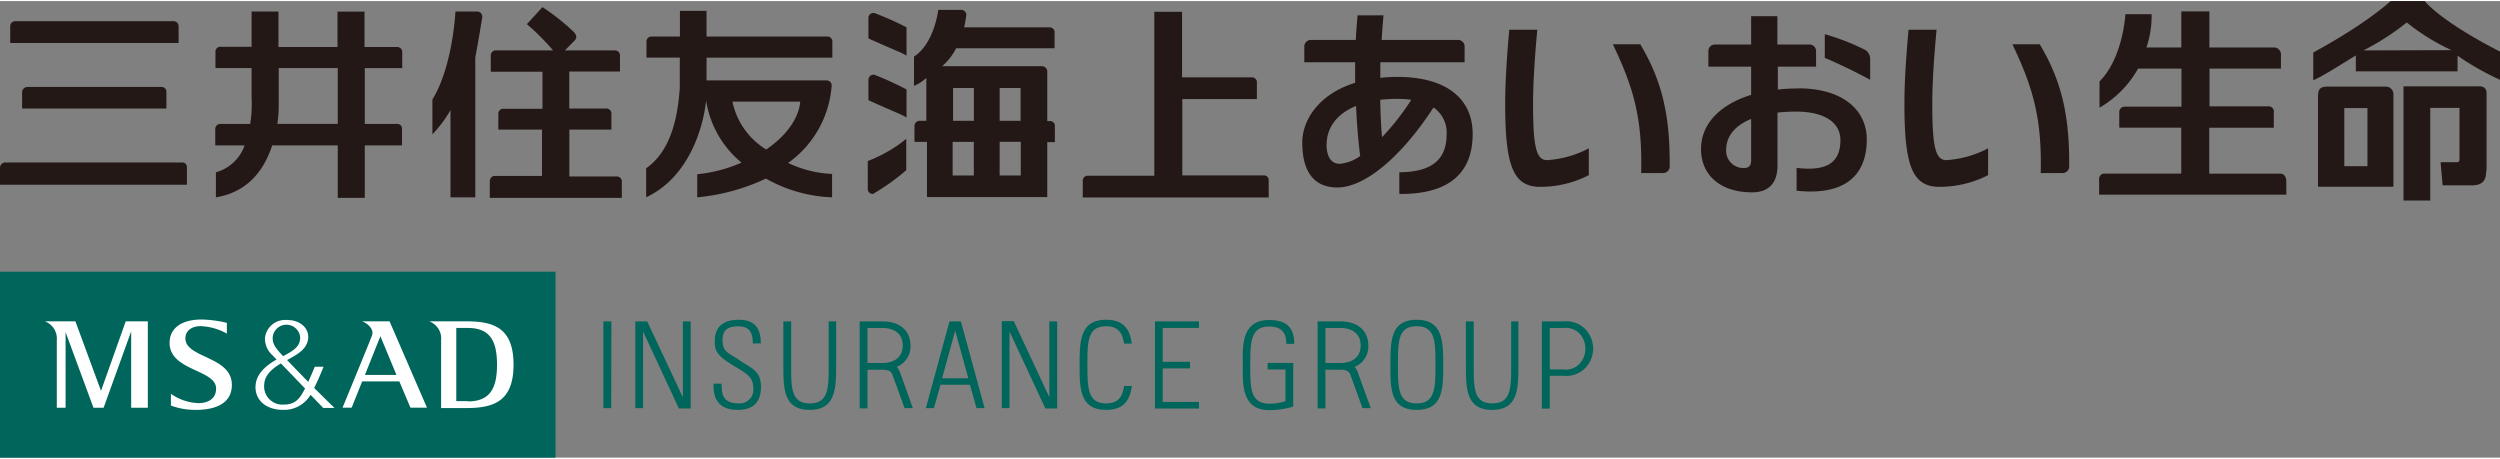
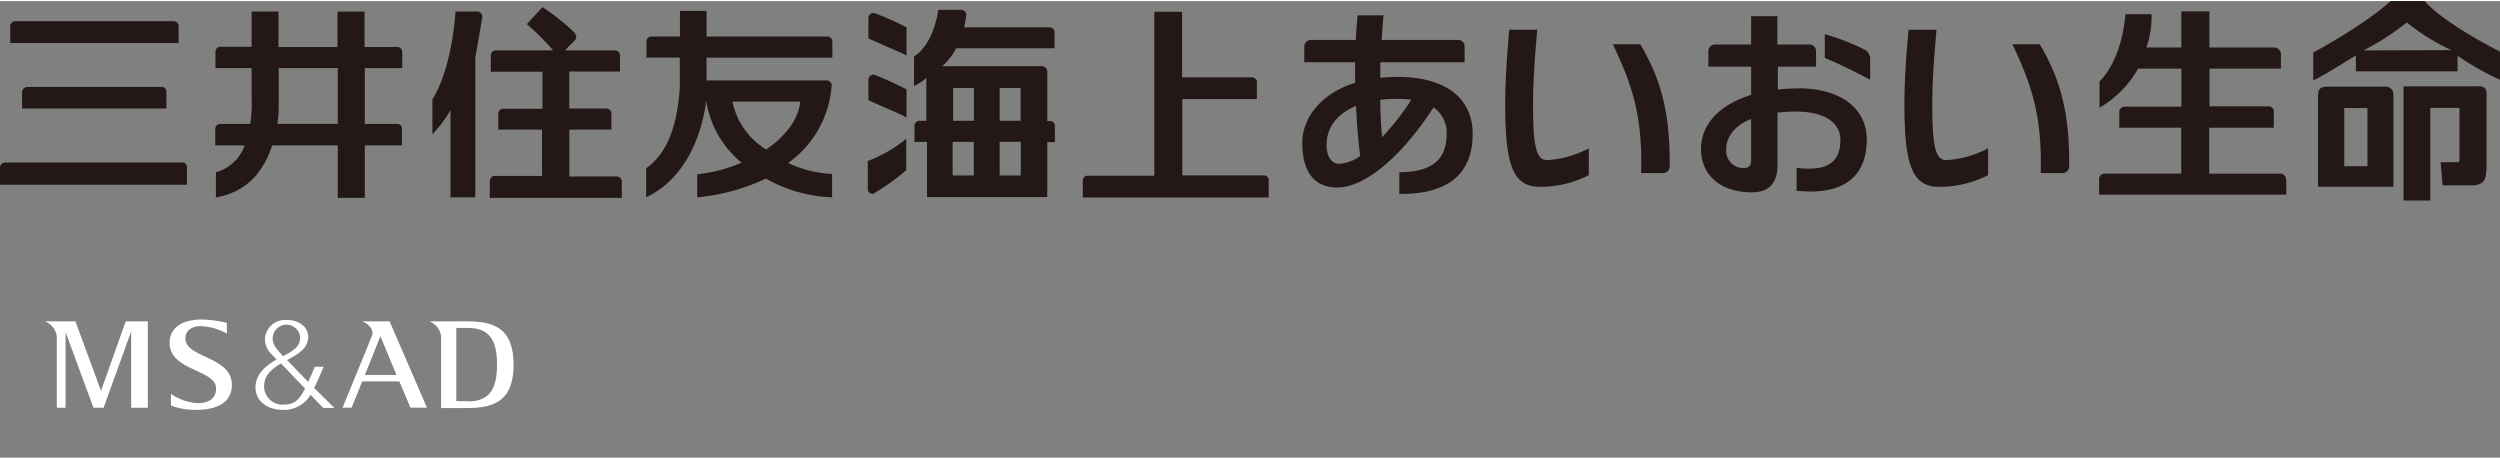
<svg xmlns="http://www.w3.org/2000/svg" viewBox="0 0 381.18 69.61" width="218" height="40">
  <rect x="0" y="0" width="381.18" height="69.61" fill="#808080" stroke="none" />
  <defs>
    <style>.cls-1{fill:#00655a;}.cls-2{fill:#fff;}.cls-3{fill:#231815;}</style>
  </defs>
  <title />
  <g id="レイヤー_2" data-name="レイヤー 2">
    <g id="レイヤー_1-2" data-name="レイヤー 1">
-       <path class="cls-1" d="M177.28,49.84V55h4.16v1h-4.16v5.12h5.53v1H176.1V48.84h6.71v1Zm-84.06-1H92V62.06h1.19Zm4.83,13.22V50.37l0,0,5.46,11.74h1.8V48.84h-1.19V60.41l0,0L98.68,48.84H96.87V62.06Zm55.87,0V50.37l0,0,5.47,11.74h1.8V48.84H160V60.41l0,0-5.43-11.61h-1.83V62.06ZM116,52.19c0-1.9-.59-3.6-3.37-3.6-2.19,0-3.66.95-3.64,3.24,0,1.32.12,2.1,2.73,3.68,1.92,1.17,3.13,1.68,3.13,3.47a2.08,2.08,0,0,1-2.32,2.35c-2.39,0-2.51-1.53-2.51-3h-1.22c-.12,2.58,1.06,4,3.67,4,2.35,0,3.56-1.16,3.56-3.52,0-2.55-1.68-2.91-3.33-4.08s-2.53-1.14-2.53-3.09c0-1.56.92-2.05,2.36-2.05,1.82,0,2.23,1,2.26,2.61Zm100-3.6c4,0,4.05,3.29,4.05,6.87s0,6.87-4.05,6.87-4-3.3-4-6.87,0-6.87,4-6.87m0,12.75c2.83,0,2.87-2.36,2.87-5.88s0-5.88-2.87-5.88-2.85,2.36-2.85,5.88,0,5.88,2.85,5.88M196,61a7.49,7.49,0,0,1-2.51.38c-2.9,0-2.86-2.55-2.86-5.88s0-5.88,2.86-5.88c1.88,0,2.64.91,2.64,2.65h1.19c.06-2.56-1.26-3.64-3.83-3.64-4.36,0-4,4.3-4,6.87s-.31,6.87,4,6.87a12.63,12.63,0,0,0,3.69-.55V55.17h-3.9v1H196ZM126.35,48.84v6.62h0c0,3.52,0,5.88-2.87,5.88s-2.85-2.36-2.85-5.88V48.84h-1.19v6.62h0c0,3.57,0,6.87,4,6.87s4.05-3.3,4.05-6.87V48.84Zm104.06,0v6.62h0c0,3.52,0,5.88-2.86,5.88S224.7,59,224.7,55.46V48.84h-1.19v6.62h0c0,3.57,0,6.87,4,6.87s4-3.3,4-6.87V48.84ZM242.91,53a4.26,4.26,0,0,1-1.18,2.93,4.1,4.1,0,0,1-3.38,1.2h-2.06v5h-1.2V48.84h3.26a4.1,4.1,0,0,1,3.38,1.2A4.28,4.28,0,0,1,242.91,53Zm-1.19,0a3.35,3.35,0,0,0-.84-2.26,2.9,2.9,0,0,0-2.53-.89h-2.06v6.31h2.06a2.85,2.85,0,0,0,2.53-.91A3.31,3.31,0,0,0,241.72,53ZM139.18,62.06h-1.26l-1.81-5c-.17-.49-.48-.82-1.37-.85h-2.47v5.89h-1.19V48.84h3.49c2.62,0,4.25,1.41,4.25,3.67a3.33,3.33,0,0,1-2.09,3.26,2.67,2.67,0,0,1,.51.87Zm-4.61-6.88c1.14,0,3.07-.43,3.07-2.67s-1.93-2.67-3.07-2.67h-2.3v5.34ZM209,62.06h-1.26l-1.81-5c-.17-.49-.47-.82-1.38-.85h-2.46v5.89H200.9V48.84h3.48c2.62,0,4.25,1.41,4.25,3.67a3.33,3.33,0,0,1-2.09,3.26,2.48,2.48,0,0,1,.5.87Zm-4.61-6.88c1.14,0,3.07-.43,3.07-2.67s-1.93-2.67-3.07-2.67h-2.3v5.34Zm-33,3.5c-.24,1.66-.9,2.66-2.73,2.66-2.82,0-2.86-2.36-2.86-5.88s0-5.88,2.86-5.88c1.83,0,2.48,1,2.73,2.64h1.18c-.29-2.1-1.18-3.63-3.91-3.63-4,0-4.05,3.29-4.05,6.87s0,6.87,4.05,6.87c2.74,0,3.63-1.54,3.92-3.65Zm-24.88-9.84,3.61,13.22h-1.23l-1-3.56h-4.49l-1,3.56h-1.23l3.6-13.22Zm1.13,8.67-2-7.26-2,7.26Z" />
-       <rect class="cls-1" y="41.26" width="84.7" height="28.35" />
      <path class="cls-2" d="M15.4,59.43h0L11.5,48.83H6.83v0a2.79,2.79,0,0,1,1.83,2.86V62H10V50.48h0L14.25,62H15.8L20,50.36H20V62h2.54V48.83H19.17Zm12.87-8c0-1.32,1.17-1.85,2.22-1.87a8.78,8.78,0,0,1,4.1,1.14V49.06a18,18,0,0,0-3.82-.51c-3,0-4.83,1.24-4.91,3.43-.15,4.43,7.09,4.14,7.09,7.1,0,1.43-1.05,2.22-2.72,2.22a7.8,7.8,0,0,1-4.17-1.42v1.79a10.57,10.57,0,0,0,3.82.66c3,0,5.53-1,5.47-3.9-.08-4.29-7.08-4-7.08-7M47.9,59c.28-.59.83-1.7,1.43-3.25H48s-.51,1.22-1,2.31c-1.23-1.25-2.41-2.47-3.22-3.32C45.05,54,47,53.14,47,51.18c0-1.21-1.07-2.62-3.46-2.56a3.08,3.08,0,0,0-3.14,2.75A3.34,3.34,0,0,0,41.55,54l.62.65c-2,1.13-3.16,2.45-3.21,4.11-.07,2,1.51,3.57,4.23,3.57a4.69,4.69,0,0,0,4.16-2.3l1.93,2H51c-.84-.8-1.93-1.9-3.06-3M41.58,51.3a2.1,2.1,0,0,1,4.19,0c0,1.36-1,2-2.61,2.84l-.24-.26c-.88-1-1.38-1.56-1.34-2.58m4.81,8c-.72,1.37-1.41,2.22-3.11,2.22a2.78,2.78,0,0,1-3-3c.06-1.59,1.34-2.53,2.55-3.28l3.68,3.83a1.72,1.72,0,0,1-.09.19M71.12,48.83H65.44v0a2.78,2.78,0,0,1,1.82,2.86V62.05h3.86c4.14,0,7.18-1,7.18-6.61s-3-6.61-7.18-6.61M71.34,61H69.57V49.84h1.77c3.46,0,4.44,2.1,4.44,5.6s-1,5.6-4.44,5.6M55.21,48.83v0c1,.38,1.83,1.28,1.51,2.16s-4.49,11-4.49,11h1.39l1.6-4h5.67l1.69,4H65.1L59.4,48.83ZM55.64,57,58,51.1,60.45,57Z" />
      <path class="cls-3" d="M328.06,2h-4s-.33,6.63-3.94,10.25v4A15.78,15.78,0,0,0,326,10.29h6.61V16.1H324a.82.82,0,0,0-.87.87V19.3h9.45v7H320.9a.83.83,0,0,0-.84,1v2.22H348.6v-2c0-1.23-.87-1.21-.87-1.21H336.85v-7h9.84l0-2.26a.82.82,0,0,0-.7-1l-9.1,0V10.29h10.89v-2a1.08,1.08,0,0,0-1-1.22h-9.91V1.57h-4.28v5.5h-5.32A15,15,0,0,0,328.06,2Zm25.38,12.39c0-.91.3-1.38,1.57-1.35h8.7a1.17,1.17,0,0,1,1.22,1.27l0,14v0l0,0-11.5,0v-.1l0-13.93Zm4,10.78h3.53V16.31h-3.53ZM381.18,12a41.88,41.88,0,0,1-6.47-3.67v2.38H359.2V8.29c-2.83,1.72-4.89,3.07-6.49,3.79V7.84C361.05,3.3,364.5,0,364.5,0h5.26V.07s2.36,3,11.42,7.63Zm-7.39-4.52A31.74,31.74,0,0,1,367,3.28l-.06,0a38,38,0,0,1-6.58,4.24Zm5.34,18.35V14l0,0c0-1.2-1.35-1-1.35-1H366.47l0,17.41h4.08V16.28H375v7.81s.06.49-.36.48h-2.52l.31,3.52h4.64s-.23,0,0,0c1.8-.06,2-1.19,2-2.21ZM126.91,6.19V8.63H107.73v3.46H126a.79.79,0,0,1,.81.7,15.82,15.82,0,0,1-6.65,11.89,17.55,17.55,0,0,0,6.71,1.68v3.56a22,22,0,0,1-10.09-2.86,31.1,31.1,0,0,1-10.47,2.86V26.4a22.21,22.21,0,0,0,6.75-1.77,15.28,15.28,0,0,1-5.4-9.48c-.4,4-2.57,11.71-9.14,14.76l0-4.42c4.1-2.86,4.87-8.62,5.13-12.27V8.62H98.57V6.14h0a.74.74,0,0,1,.66-.73h4.44V1.49h4.06V5.4h18.4a.76.76,0,0,1,.78.72Zm-5,9.14H111.68a11.22,11.22,0,0,0,5.14,7.3C122.05,19.06,122,15.33,122,15.33Zm11.4-13.5a.75.75,0,0,0-.9.76h0v3.1c4.42,2,5,2.12,5.81,2.63V4A47,47,0,0,0,133.35,1.83Zm-.07,9.39a.79.79,0,0,0-.83.79h0v3.1c4.42,2,5,2.13,5.81,2.65V13.47A47.62,47.62,0,0,0,133.28,11.22Zm0,18.1a32.76,32.76,0,0,0,4.94-3.54V21a21.44,21.44,0,0,1-5.87,3.39V28.6h0v.15a.73.73,0,0,0,.59.63A.58.58,0,0,0,133.32,29.32ZM143.65,9.93l15.17,0h0a.81.81,0,0,1,.86.79v0l0,7.57h.46a.76.76,0,0,1,.7.61v2.61h-1.16v8.37H141.34V21.47h-1.91V19.1a.8.8,0,0,1,.81-.85h1l0-6.54a6.68,6.68,0,0,1-1.88,1.22l0-4.47c3.11-2,3.7-7.12,3.7-7.12h3.47a.8.8,0,0,1,.81.67A14.12,14.12,0,0,1,147,4H160a.8.8,0,0,1,.79.59V7.19h-15A9.17,9.17,0,0,1,143.65,9.93Zm8.77,8.32h3.19v-5h-3.19Zm0,8.34h3.22V21.46h-3.22Zm-7.1-8.34h3.17v-5h-3.17Zm-.07,8.34h3.23V21.47h-3.23ZM61.33,7.74h0v2.48H55.62v8.51h5a.71.71,0,0,1,.67.62V22H55.62v8H51.5V22h-10c-1.1,3.41-3.47,7.1-8.58,7.92V26.1A6.44,6.44,0,0,0,37.3,22H32.82V19.53h0a.77.77,0,0,1,.77-.8h4.56a19.53,19.53,0,0,0,.21-4.06V10.21H32.85V7.67a.77.77,0,0,1,.6-.7h4.91V1.59h4.1V7h9V1.6h4.12V7h5A.76.76,0,0,1,61.33,7.74ZM51.5,10.21h-9V15.8a19.74,19.74,0,0,1-.21,2.92H51.5ZM192.74,26.58H180.27V14.94h11.37V12.21a.8.8,0,0,0-.67-.58H180.23v-10H176v25h-10.3a.79.79,0,0,0-.61.71v2.6h28.35V27.21A.71.71,0,0,0,192.74,26.58ZM1.56,3.87V6.39H27.23V3.72a.78.78,0,0,0-.75-.65H2.24a.8.8,0,0,0-.69.76ZM27.8,24.61H.78a.78.78,0,0,0-.77.82H0V28H28.5V25.23A.69.69,0,0,0,27.8,24.61ZM24.68,13.09H4.16a.82.82,0,0,0-.79.85v2.44h22V13.66A.76.76,0,0,0,24.68,13.09Zm48-11.5H69.44S69.06,9.91,65.93,15v5.31a18.82,18.82,0,0,0,2.76-3.69l0,13.3,3.78,0V8.62c.47-2.6.88-5,1.07-6.24A.8.8,0,0,0,72.7,1.59ZM87.51,4.73A33.82,33.82,0,0,0,82.71.92l-2.38,2.6a35.43,35.43,0,0,1,4,4H75.49a.77.77,0,0,0-.66.78v2.47h7.88v5.65H76.56a.8.8,0,0,0-.58.69V19.6h6.66v7.06H75.28a.83.83,0,0,0-.6.74V30H94.81V27.34a.81.81,0,0,0-.79-.6H86.81V19.6h6.41V17.05a.77.77,0,0,0-.81-.67H86.8V10.74h7.73V8.18a.78.78,0,0,0-.81-.66H86.13L87.63,6h0a.76.76,0,0,0,.08-1A1.86,1.86,0,0,0,87.51,4.73ZM291,4.37h4.27c-.35,3.81-.65,7.77-.65,11.35,0,6.62.51,8.53,2.15,8.53a15.85,15.85,0,0,0,6.36-1.8v4.09a16.2,16.2,0,0,1-7.45,1.78c-4.18,0-5.31-3.39-5.31-12.66,0-3.62.29-7.52.63-11.29m15.75,2.21H311c3.23,5.4,4.56,10.67,4.49,18.55a1,1,0,0,1-1,1.09h-3.34c.21-8.42-1.22-13.15-4.32-19.64M230.12,4.37h4.27c-.34,3.81-.64,7.77-.64,11.35,0,6.62.51,8.53,2.15,8.53a15.81,15.81,0,0,0,6.35-1.8v4.09a16.12,16.12,0,0,1-7.44,1.78c-4.18,0-5.31-3.39-5.31-12.66,0-3.62.29-7.52.62-11.29m15.75,2.21h4.22c3.23,5.4,4.56,10.67,4.49,18.55a1,1,0,0,1-1,1.09h-3.35c.22-8.42-1.21-13.15-4.32-19.64m28.27,6.74a28.47,28.47,0,0,0-3.11.17V10h5.83V7.62a1,1,0,0,0-1-1H271V2.3h-4V6.62h-5.52a1,1,0,0,0-1,1V10H267V14.3c-4.64,1.43-7.64,4.34-7.64,8.27s2.92,6.59,7.77,6.59c2.76,0,3.89-1.62,3.89-4.12V17a27,27,0,0,1,2.81-.15c4.69,0,6.78,1.89,6.78,4.32,0,3.65-2.3,4.79-6.68,4.26v3.48c6,.67,10.7-1.25,10.7-7.84,0-4.29-3.44-7.77-10.5-7.77M267,24.25c0,.78-.27,1.2-1.1,1.2a2.62,2.62,0,0,1-2.71-2.75c0-2,1.25-3.69,3.81-4.73ZM284.38,7.44a1.63,1.63,0,0,1,.77,1.43V12c-2.58-1.38-4.73-2.42-6.92-3.34V5.05a35.1,35.1,0,0,1,6.15,2.39m-71.25,4.12a25.19,25.19,0,0,0-2.67.14c0-.79,0-1.58,0-2.37h12.85V6.92a1,1,0,0,0-1-1H210.67c.07-1.28.16-2.55.28-3.75H207c-.12,1.18-.21,2.45-.28,3.75h-6.85a1,1,0,0,0-1,1V9.33h7.75c0,1,0,2.08,0,3.13-5.69,1.77-8.06,5.82-8.06,9.09,0,4.67,1.94,6.87,5.36,6.87,4,0,9.56-4.36,14.65-12.2a4.62,4.62,0,0,1,2,4.09c0,4.27-2.78,5.75-7.21,5.79v3.3c6.15.08,11.18-2.09,11.18-9.14,0-5.63-4.34-8.7-11.45-8.7M202.28,21.84c0-2.43,1.45-4.62,4.48-5.85.12,2.75.34,5.38.63,7.63a6.18,6.18,0,0,1-3.13,1.19c-1.19,0-2-.93-2-3m8.46-1.06c-.15-1.71-.24-3.65-.27-5.7a22,22,0,0,1,2.52-.14,15.13,15.13,0,0,1,2.21.14,37.43,37.43,0,0,1-4.46,5.7" />
    </g>
  </g>
</svg>